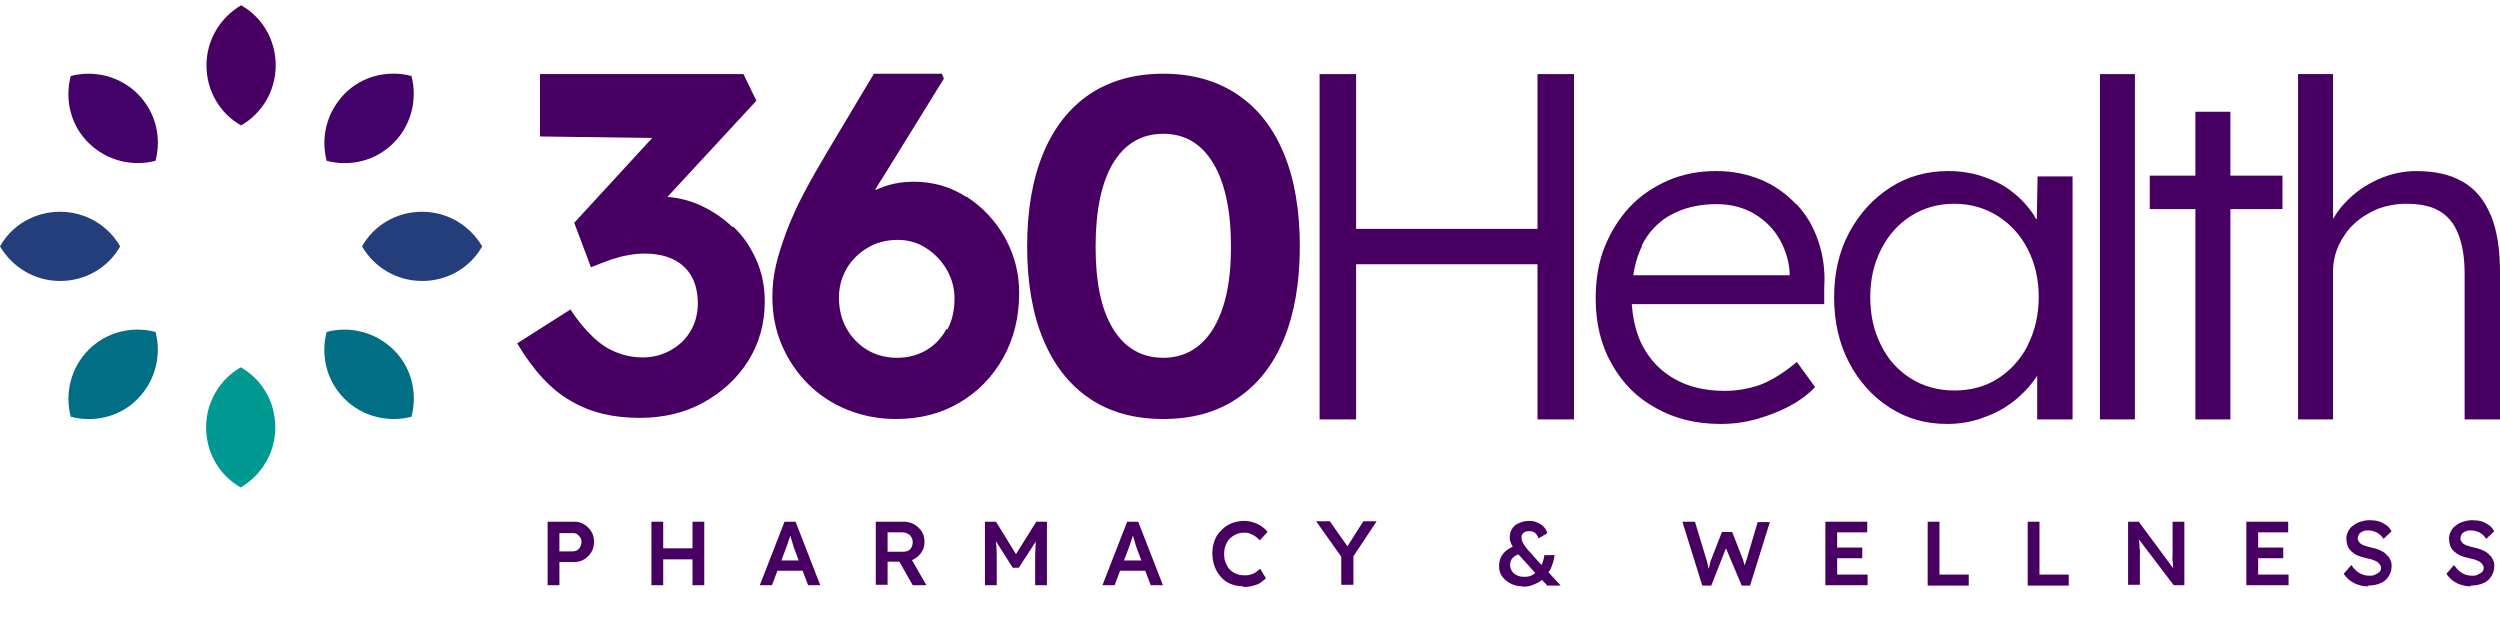
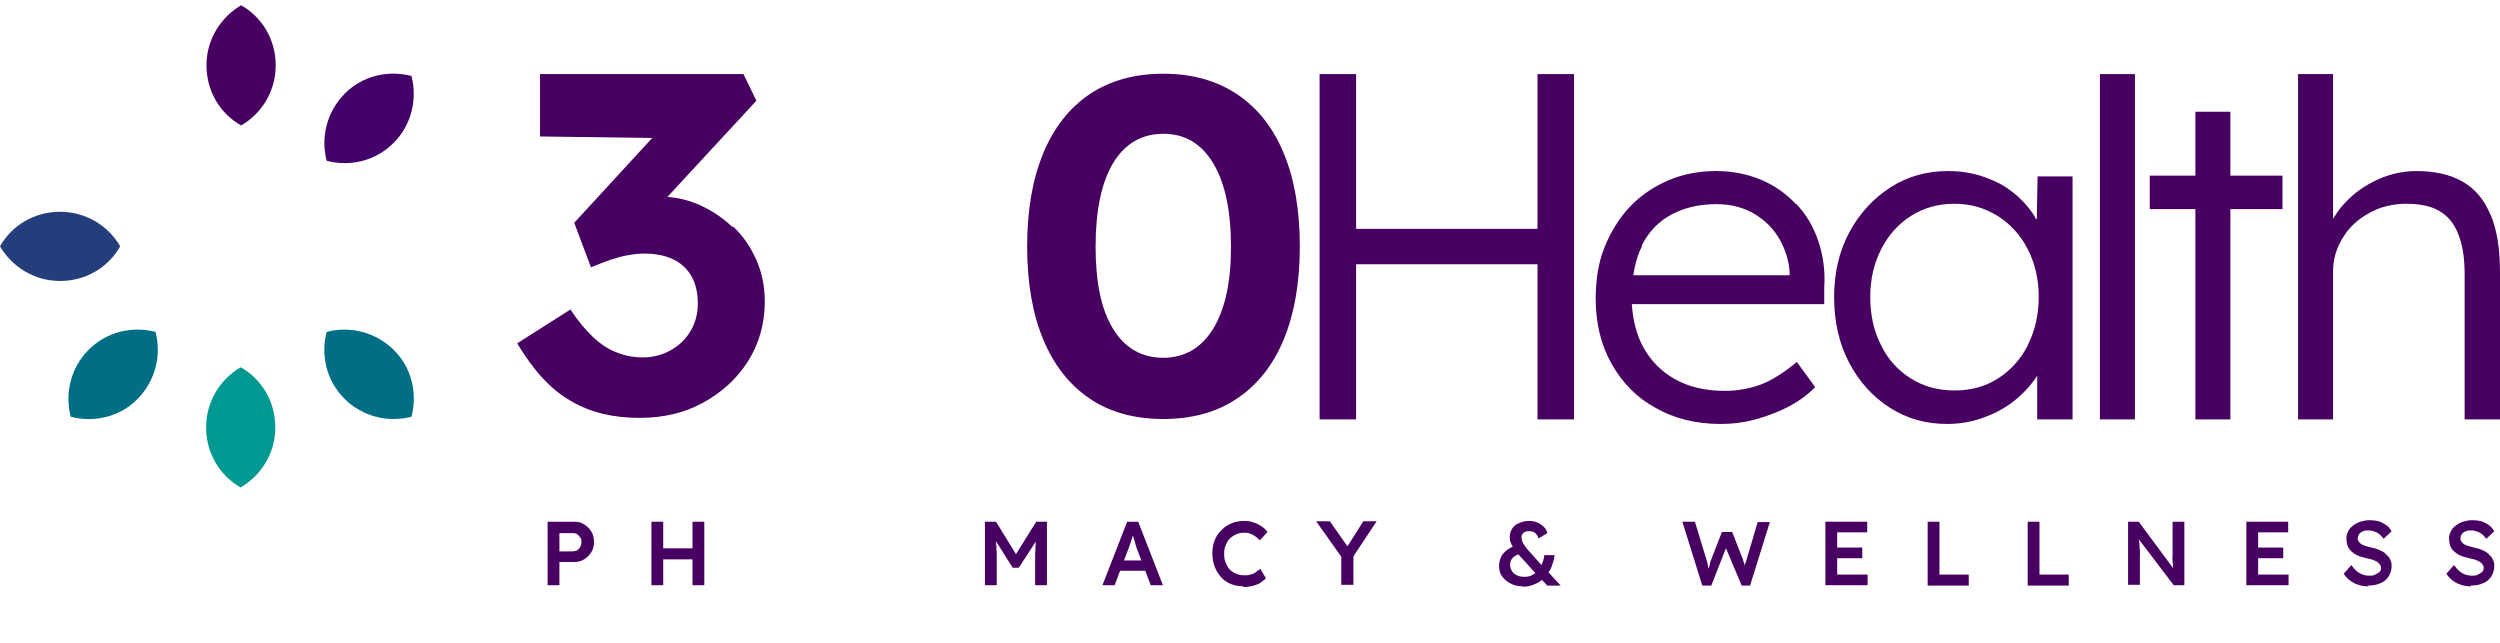
<svg xmlns="http://www.w3.org/2000/svg" width="237" height="61" viewBox="0 0 237 61" fill="none">
  <g id="360">
    <path id="Vector" d="M170.269 19.352C169.332 18.379 168.251 17.586 166.953 17.045C165.655 16.505 164.249 16.216 162.699 16.216C161.04 16.216 159.526 16.505 158.12 17.117C156.714 17.73 155.488 18.559 154.479 19.641C153.47 20.723 152.677 22.02 152.1 23.462C151.523 24.904 151.271 26.563 151.271 28.329C151.271 30.637 151.775 32.727 152.785 34.494C153.794 36.297 155.164 37.703 156.967 38.676C158.733 39.685 160.788 40.19 163.095 40.19C164.285 40.19 165.403 40.046 166.556 39.721C167.674 39.397 168.719 39 169.657 38.496C170.594 37.991 171.423 37.378 172.072 36.693L170.342 34.314C169.044 35.395 167.854 36.116 166.773 36.513C165.691 36.873 164.609 37.054 163.528 37.054C161.689 37.054 160.103 36.693 158.769 35.936C157.471 35.215 156.462 34.169 155.741 32.836C155.128 31.682 154.804 30.348 154.695 28.834H172.937V27.284C173.045 25.662 172.829 24.183 172.36 22.813C171.892 21.444 171.207 20.29 170.269 19.317V19.352ZM155.633 23.282C156.282 21.984 157.219 21.011 158.409 20.362C159.598 19.713 161.04 19.352 162.699 19.352C164.105 19.352 165.33 19.677 166.34 20.29C167.349 20.903 168.142 21.696 168.719 22.705C169.26 23.679 169.584 24.724 169.657 25.77V26.094H154.84C154.984 25.049 155.272 24.111 155.669 23.318L155.633 23.282Z" fill="#470062" />
    <path id="Vector_2" d="M69.47 21.553C68.533 20.652 67.451 19.931 66.226 19.39C65.288 18.993 64.315 18.741 63.27 18.669L71.706 9.548L70.48 7.024H51.192V12.937L61.828 13.081L54.437 21.12L56.023 25.338C56.708 25.05 57.321 24.834 57.898 24.617C58.475 24.437 59.051 24.257 59.592 24.185C60.133 24.077 60.638 24.041 61.106 24.041C62.152 24.041 63.053 24.221 63.81 24.581C64.567 24.942 65.144 25.483 65.541 26.168C65.937 26.852 66.154 27.754 66.154 28.763C66.154 29.773 65.901 30.674 65.433 31.431C64.964 32.224 64.315 32.801 63.522 33.234C62.729 33.666 61.864 33.883 60.962 33.883C60.097 33.883 59.268 33.738 58.475 33.414C57.682 33.125 56.925 32.621 56.203 31.936C55.483 31.251 54.761 30.386 54.077 29.34L49.029 32.549C50.58 35.144 52.274 36.983 54.149 38.028C55.987 39.11 58.15 39.615 60.638 39.615C62.873 39.615 64.892 39.146 66.658 38.173C68.425 37.199 69.867 35.901 70.912 34.243C71.958 32.585 72.499 30.71 72.499 28.583C72.499 27.177 72.246 25.879 71.706 24.653C71.165 23.428 70.444 22.346 69.47 21.445V21.553Z" fill="#470062" />
-     <path id="Vector_3" d="M91.607 18.668C90.093 17.695 88.434 17.226 86.596 17.226C85.658 17.226 84.721 17.37 83.784 17.695C83.495 17.803 83.243 17.911 82.954 18.019C83.171 17.659 83.387 17.262 83.639 16.902L89.48 7.456L89.299 6.988H82.846L78.412 14.414C77.619 15.748 76.898 17.01 76.249 18.236C75.6 19.462 75.059 20.651 74.627 21.769C74.194 22.922 73.834 24.004 73.581 25.049C73.329 26.095 73.221 27.14 73.221 28.15C73.221 29.772 73.509 31.286 74.122 32.728C74.735 34.134 75.564 35.36 76.609 36.406C77.655 37.451 78.917 38.28 80.359 38.857C81.801 39.434 83.315 39.722 84.937 39.722C87.172 39.722 89.191 39.218 90.958 38.172C92.724 37.127 94.094 35.721 95.104 33.918C96.113 32.115 96.618 30.061 96.618 27.753C96.618 25.843 96.149 24.112 95.248 22.49C94.347 20.904 93.121 19.606 91.607 18.632V18.668ZM89.732 31.178C89.263 32.043 88.651 32.692 87.821 33.197C86.992 33.666 86.091 33.918 85.046 33.918C84 33.918 83.027 33.666 82.197 33.161C81.368 32.656 80.719 31.971 80.251 31.142C79.782 30.313 79.53 29.303 79.53 28.222C79.53 27.212 79.782 26.311 80.251 25.482C80.719 24.653 81.404 24.004 82.234 23.499C83.063 22.994 84.036 22.742 85.118 22.742C86.091 22.742 86.992 22.994 87.821 23.535C88.651 24.076 89.263 24.725 89.768 25.59C90.237 26.419 90.489 27.321 90.489 28.294C90.489 29.412 90.273 30.385 89.804 31.25L89.732 31.178Z" fill="#470062" />
    <path id="Vector_4" d="M117.274 8.935C115.327 7.637 112.984 6.988 110.28 6.988C107.577 6.988 105.233 7.637 103.286 8.935C101.376 10.232 99.898 12.107 98.888 14.559C97.879 17.01 97.374 19.93 97.374 23.355C97.374 26.78 97.879 29.736 98.888 32.151C99.898 34.603 101.376 36.478 103.286 37.776C105.197 39.073 107.54 39.722 110.28 39.722C113.02 39.722 115.364 39.073 117.274 37.776C119.221 36.478 120.699 34.603 121.709 32.151C122.718 29.7 123.223 26.78 123.223 23.355C123.223 19.93 122.718 16.974 121.709 14.559C120.699 12.107 119.221 10.232 117.274 8.935ZM115.003 31.178C113.885 32.981 112.299 33.918 110.28 33.918C108.261 33.918 106.639 33.017 105.522 31.178C104.404 29.376 103.863 26.78 103.863 23.391C103.863 20.002 104.404 17.334 105.522 15.46C106.639 13.621 108.225 12.684 110.28 12.684C112.335 12.684 113.885 13.621 115.003 15.46C116.121 17.298 116.697 19.966 116.697 23.391C116.697 26.816 116.121 29.34 115.003 31.178Z" fill="#470062" />
    <path id="Vector_5" d="M145.755 21.697H128.559V7.024H125.098V39.759H128.559V25.05H145.755V39.759H149.216V7.024H145.755V21.697Z" fill="#470062" />
    <path id="Vector_6" d="M193.018 20.759C193.018 20.759 192.874 20.542 192.838 20.434C192.297 19.605 191.612 18.848 190.819 18.235C190.026 17.586 189.089 17.117 188.043 16.757C186.998 16.396 185.88 16.216 184.69 16.216C182.671 16.216 180.833 16.721 179.211 17.766C177.588 18.812 176.29 20.218 175.317 22.02C174.344 23.823 173.875 25.878 173.875 28.185C173.875 30.492 174.344 32.547 175.281 34.35C176.218 36.152 177.516 37.594 179.138 38.64C180.761 39.685 182.563 40.19 184.582 40.19C185.736 40.19 186.817 40.01 187.863 39.649C188.908 39.289 189.846 38.82 190.675 38.207C191.504 37.594 192.225 36.873 192.802 36.08C192.91 35.936 193.018 35.792 193.126 35.612V39.758H196.479V16.721H193.162L193.09 20.759H193.018ZM192.225 32.764C191.54 34.097 190.567 35.143 189.377 35.9C188.187 36.657 186.817 37.018 185.267 37.018C183.717 37.018 182.311 36.621 181.121 35.864C179.932 35.107 178.958 34.061 178.309 32.691C177.624 31.358 177.3 29.843 177.3 28.149C177.3 26.455 177.66 24.94 178.345 23.607C179.03 22.273 179.968 21.227 181.157 20.47C182.347 19.713 183.717 19.317 185.267 19.317C186.817 19.317 188.151 19.713 189.377 20.47C190.567 21.227 191.54 22.273 192.225 23.607C192.91 24.94 193.271 26.455 193.271 28.149C193.271 29.843 192.91 31.394 192.225 32.727V32.764Z" fill="#470062" />
    <path id="Vector_7" d="M202.391 7.024H199.074V39.759H202.391V7.024Z" fill="#470062" />
    <path id="Vector_8" d="M211.44 10.594H208.123V16.651H203.797V19.823H208.123V39.76H211.44V19.823H216.379V16.651H211.44V10.594Z" fill="#470062" />
    <path id="Vector_9" d="M236.098 20.363C235.521 18.957 234.656 17.912 233.467 17.227C232.277 16.542 230.835 16.218 229.068 16.218C227.843 16.218 226.617 16.47 225.427 17.011C224.237 17.551 223.192 18.272 222.327 19.21C221.858 19.678 221.498 20.219 221.173 20.76V7.024H217.856V39.759H221.173V25.735C221.173 24.87 221.353 24.041 221.714 23.247C222.074 22.49 222.543 21.805 223.156 21.229C223.769 20.652 224.526 20.183 225.355 19.823C226.22 19.498 227.122 19.318 228.095 19.318C229.321 19.318 230.366 19.498 231.195 19.967C232.025 20.435 232.637 21.157 233.034 22.166C233.431 23.139 233.647 24.401 233.647 25.951V39.759H237V25.771C237 23.608 236.711 21.805 236.134 20.399L236.098 20.363Z" fill="#470062" />
    <path id="Vector_10" d="M26.137 6.196C26.137 8.648 24.803 10.775 22.856 11.892C20.873 10.775 19.575 8.648 19.575 6.196C19.575 3.745 20.909 1.654 22.856 0.5C24.839 1.618 26.137 3.745 26.137 6.196Z" fill="#470062" />
-     <path id="Vector_11" d="M13.05 8.899C14.781 10.63 15.322 13.045 14.745 15.244C12.546 15.821 10.13 15.244 8.4 13.55C6.669 11.855 6.129 9.404 6.705 7.205C8.905 6.628 11.356 7.205 13.05 8.899Z" fill="#42026A" />
    <path id="Vector_12" d="M5.696 20.075C8.148 20.075 10.275 21.409 11.392 23.355C10.275 25.338 8.148 26.636 5.696 26.636C3.245 26.636 1.154 25.302 0 23.355C1.118 21.372 3.245 20.075 5.696 20.075Z" fill="#233E7A" />
    <path id="Vector_13" d="M8.4 33.162C10.13 31.432 12.545 30.891 14.745 31.468C15.321 33.667 14.745 36.082 13.05 37.813C11.356 39.543 8.904 40.084 6.705 39.507C6.128 37.308 6.705 34.856 8.4 33.162Z" fill="#006E85" />
    <path id="Vector_14" d="M19.539 40.514C19.539 38.063 20.873 35.936 22.82 34.818C24.802 35.936 26.1 38.063 26.1 40.514C26.1 42.966 24.767 45.057 22.82 46.211C20.837 45.093 19.539 42.966 19.539 40.514Z" fill="#009991" />
    <path id="Vector_15" d="M32.663 37.81C30.932 36.08 30.391 33.664 30.968 31.465C33.167 30.889 35.583 31.465 37.313 33.16C39.044 34.854 39.584 37.306 39.008 39.505C36.808 40.082 34.357 39.505 32.663 37.81Z" fill="#006E85" />
-     <path id="Vector_16" d="M40.016 26.636C37.565 26.636 35.438 25.302 34.32 23.355C35.438 21.372 37.565 20.075 40.016 20.075C42.468 20.075 44.559 21.409 45.712 23.355C44.595 25.338 42.468 26.636 40.016 26.636Z" fill="#233E7A" />
    <path id="Vector_17" d="M37.313 13.549C35.582 15.28 33.167 15.82 30.968 15.243C30.391 13.044 30.968 10.629 32.662 8.898C34.357 7.168 36.808 6.627 39.007 7.204C39.584 9.403 39.007 11.855 37.313 13.549Z" fill="#42026A" />
    <path id="Vector_18" d="M51.914 55.478V49.458H54.438C54.798 49.458 55.087 49.53 55.375 49.71C55.663 49.89 55.88 50.107 56.06 50.395C56.24 50.684 56.312 51.008 56.312 51.368C56.312 51.729 56.24 52.053 56.06 52.342C55.88 52.63 55.663 52.847 55.375 53.027C55.087 53.207 54.798 53.279 54.438 53.279H53.032V55.478H51.914ZM53.032 52.27H54.33C54.33 52.27 54.618 52.234 54.726 52.162C54.834 52.09 54.942 51.981 55.014 51.837C55.087 51.693 55.123 51.549 55.123 51.404C55.123 51.26 55.123 51.08 55.014 50.972C54.942 50.828 54.834 50.756 54.726 50.648C54.618 50.575 54.474 50.539 54.33 50.539H53.032V52.306V52.27Z" fill="#470062" />
    <path id="Vector_19" d="M61.756 55.478V49.458H62.873V55.478H61.756ZM62.224 53.027V51.981H66.19V53.027H62.224ZM65.649 55.478V49.458H66.767V55.478H65.649Z" fill="#470062" />
-     <path id="Vector_20" d="M72.03 55.478L74.374 49.458H75.419L77.762 55.478H76.609L75.311 52.053C75.311 52.053 75.239 51.873 75.203 51.729C75.167 51.585 75.095 51.404 75.059 51.224C74.987 51.044 74.95 50.9 74.914 50.72C74.878 50.575 74.842 50.467 74.806 50.395H75.022C75.022 50.395 74.95 50.648 74.914 50.792C74.878 50.936 74.806 51.08 74.77 51.224C74.734 51.368 74.662 51.513 74.626 51.657C74.59 51.801 74.518 51.945 74.482 52.053L73.184 55.478H72.066H72.03ZM73.112 54.108L73.508 53.135H76.248L76.645 54.108H73.076H73.112Z" fill="#470062" />
-     <path id="Vector_21" d="M83.026 55.478V49.458H85.658C86.019 49.458 86.343 49.53 86.668 49.71C86.956 49.89 87.208 50.107 87.389 50.395C87.569 50.684 87.641 51.008 87.641 51.368C87.641 51.729 87.569 52.017 87.389 52.306C87.208 52.594 86.992 52.81 86.668 52.991C86.379 53.171 86.055 53.243 85.658 53.243H84.144V55.442H83.062L83.026 55.478ZM84.144 52.306H85.694C85.694 52.306 86.019 52.27 86.127 52.198C86.235 52.126 86.343 52.017 86.415 51.873C86.487 51.729 86.523 51.585 86.523 51.404C86.523 51.224 86.487 51.044 86.379 50.9C86.307 50.756 86.163 50.648 86.019 50.575C85.874 50.503 85.694 50.467 85.478 50.467H84.144V52.306ZM86.523 55.478L84.973 52.738L86.127 52.522L87.821 55.478H86.487H86.523Z" fill="#470062" />
    <path id="Vector_22" d="M93.373 55.478V49.458H94.418L96.618 53.027H96.005L98.24 49.458H99.249V55.478H98.132V53.207C98.132 52.702 98.132 52.234 98.168 51.801C98.168 51.404 98.24 50.972 98.312 50.575L98.456 50.936L96.582 53.82H96.005L94.202 50.972L94.31 50.575C94.382 50.972 94.418 51.368 94.455 51.765C94.491 52.162 94.491 52.666 94.491 53.207V55.478H93.373Z" fill="#470062" />
-     <path id="Vector_23" d="M104.513 55.478L106.856 49.458H107.902L110.245 55.478H109.091L107.793 52.053C107.793 52.053 107.721 51.873 107.685 51.729C107.649 51.585 107.577 51.404 107.541 51.224C107.469 51.044 107.433 50.9 107.397 50.72C107.361 50.575 107.325 50.467 107.289 50.395H107.505C107.505 50.395 107.433 50.648 107.397 50.792C107.361 50.936 107.289 51.08 107.253 51.224C107.217 51.368 107.144 51.513 107.108 51.657C107.072 51.801 107 51.945 106.964 52.053L105.666 55.478H104.549H104.513ZM105.558 54.108L105.955 53.135H108.695L109.091 54.108H105.522H105.558Z" fill="#470062" />
+     <path id="Vector_23" d="M104.513 55.478L106.856 49.458H107.902L110.245 55.478H109.091L107.793 52.053C107.793 52.053 107.721 51.873 107.685 51.729C107.649 51.585 107.577 51.404 107.541 51.224C107.469 51.044 107.433 50.9 107.397 50.72C107.361 50.575 107.325 50.467 107.289 50.395H107.505C107.361 50.936 107.289 51.08 107.253 51.224C107.217 51.368 107.144 51.513 107.108 51.657C107.072 51.801 107 51.945 106.964 52.053L105.666 55.478H104.549H104.513ZM105.558 54.108L105.955 53.135H108.695L109.091 54.108H105.522H105.558Z" fill="#470062" />
    <path id="Vector_24" d="M117.888 55.584C117.455 55.584 117.059 55.512 116.698 55.368C116.338 55.224 116.013 55.007 115.761 54.719C115.508 54.431 115.292 54.106 115.148 53.709C115.004 53.313 114.932 52.916 114.932 52.448C114.932 51.979 115.004 51.618 115.148 51.222C115.292 50.825 115.508 50.537 115.797 50.248C116.085 49.96 116.41 49.744 116.77 49.6C117.131 49.455 117.527 49.383 117.96 49.383C118.248 49.383 118.537 49.419 118.825 49.528C119.114 49.6 119.366 49.744 119.582 49.888C119.799 50.032 120.015 50.212 120.159 50.429L119.438 51.222C119.438 51.222 119.15 50.934 118.969 50.825C118.825 50.717 118.645 50.645 118.465 50.573C118.284 50.501 118.104 50.501 117.96 50.501C117.708 50.501 117.455 50.537 117.203 50.645C116.951 50.753 116.77 50.898 116.59 51.042C116.41 51.222 116.302 51.438 116.193 51.691C116.085 51.943 116.049 52.195 116.049 52.52C116.049 52.844 116.085 53.097 116.193 53.349C116.302 53.601 116.41 53.818 116.59 53.998C116.77 54.178 116.987 54.322 117.203 54.394C117.455 54.503 117.708 54.539 117.996 54.539C118.176 54.539 118.357 54.539 118.537 54.467C118.717 54.431 118.897 54.358 119.041 54.25C119.186 54.142 119.33 54.034 119.474 53.926L120.015 54.827C120.015 54.827 119.69 55.115 119.474 55.26C119.258 55.404 118.969 55.476 118.717 55.548C118.429 55.62 118.14 55.656 117.852 55.656L117.888 55.584Z" fill="#470062" />
    <path id="Vector_25" d="M127.153 55.475V52.447L127.225 52.879L124.773 49.419H126.071L127.946 52.086H127.549L129.244 49.419H130.506L128.162 52.952L128.306 52.375V55.439H127.189L127.153 55.475Z" fill="#470062" />
    <path id="Vector_26" d="M144.385 55.584C143.952 55.584 143.591 55.512 143.231 55.332C142.87 55.151 142.618 54.935 142.402 54.647C142.185 54.358 142.113 54.034 142.113 53.673C142.113 53.241 142.221 52.844 142.474 52.52C142.726 52.195 143.087 51.943 143.555 51.763L144.204 52.484C143.844 52.556 143.591 52.7 143.411 52.88C143.231 53.06 143.159 53.277 143.159 53.565C143.159 53.782 143.231 53.998 143.339 54.142C143.447 54.322 143.591 54.431 143.808 54.539C144.024 54.647 144.24 54.683 144.529 54.683C144.781 54.683 144.997 54.647 145.214 54.539C145.43 54.431 145.61 54.286 145.791 54.106C145.971 53.926 146.079 53.709 146.187 53.457C146.295 53.205 146.367 52.916 146.403 52.628H147.377C147.341 52.988 147.233 53.313 147.124 53.637C147.016 53.962 146.836 54.214 146.656 54.467C146.475 54.719 146.259 54.935 146.043 55.079C145.79 55.26 145.538 55.368 145.25 55.476C144.961 55.584 144.673 55.62 144.348 55.62L144.385 55.584ZM146.656 55.476L145.935 54.719L145.646 54.431L144.24 52.88C144.06 52.7 143.916 52.52 143.772 52.34C143.627 52.159 143.519 51.979 143.411 51.835C143.303 51.654 143.231 51.51 143.195 51.366C143.123 51.222 143.123 51.078 143.123 50.934C143.123 50.645 143.195 50.357 143.339 50.14C143.483 49.888 143.7 49.708 143.988 49.6C144.276 49.455 144.601 49.383 144.961 49.383C145.214 49.383 145.502 49.419 145.718 49.528C145.971 49.636 146.151 49.744 146.331 49.924C146.512 50.104 146.62 50.285 146.692 50.537L145.863 51.042C145.754 50.789 145.646 50.609 145.502 50.501C145.358 50.393 145.178 50.357 144.961 50.357C144.817 50.357 144.673 50.357 144.565 50.429C144.457 50.465 144.385 50.537 144.312 50.645C144.24 50.753 144.24 50.861 144.24 51.006C144.24 51.114 144.276 51.258 144.348 51.402C144.421 51.546 144.529 51.727 144.637 51.871C144.745 52.015 144.889 52.195 144.997 52.303C145.142 52.448 145.25 52.556 145.322 52.664L146.331 53.782L146.692 54.142L147.954 55.512H146.62L146.656 55.476Z" fill="#470062" />
    <path id="Vector_27" d="M161.365 55.478L159.49 49.458H160.68L161.761 53.027C161.761 53.027 161.834 53.243 161.87 53.387C161.87 53.532 161.942 53.64 161.942 53.784C161.942 53.928 161.978 54.036 162.014 54.144C162.014 54.253 162.014 54.361 162.05 54.433H161.834C161.906 54.144 161.942 53.928 162.014 53.784C162.086 53.64 162.086 53.495 162.122 53.351C162.122 53.243 162.194 53.135 162.23 53.027L163.24 50.431H164.213L165.222 53.027C165.222 53.027 165.331 53.351 165.367 53.495C165.403 53.64 165.439 53.784 165.475 53.928C165.511 54.072 165.547 54.217 165.583 54.361H165.367C165.367 54.361 165.403 54.144 165.403 54.072C165.403 54 165.403 53.892 165.403 53.856C165.403 53.784 165.403 53.712 165.403 53.64C165.403 53.568 165.403 53.495 165.475 53.387C165.475 53.279 165.547 53.171 165.583 53.027L166.628 49.494H167.782L165.907 55.514H165.114L163.564 51.837H163.672L162.23 55.514H161.401L161.365 55.478Z" fill="#470062" />
    <path id="Vector_28" d="M173.046 55.478V49.458H177.012V50.467H174.163V54.469H177.048V55.478H173.046ZM173.551 52.919V51.909H176.543V52.919H173.551Z" fill="#470062" />
    <path id="Vector_29" d="M182.743 55.478V49.458H183.861V54.469H186.637V55.514H182.743V55.478Z" fill="#470062" />
    <path id="Vector_30" d="M192.225 55.478V49.458H193.342V54.469H196.118V55.514H192.225V55.478Z" fill="#470062" />
    <path id="Vector_31" d="M201.742 55.478V49.458H202.752L206.249 54.181H206.068C206.068 54.181 206.032 53.892 205.996 53.712C205.996 53.532 205.996 53.351 205.96 53.171C205.924 52.991 205.96 52.81 205.96 52.594C205.96 52.378 205.96 52.198 205.96 51.945C205.96 51.729 205.96 51.477 205.96 51.26V49.458H207.078V55.478H206.068L202.535 50.828L202.752 50.756C202.752 51.08 202.788 51.368 202.824 51.585C202.824 51.801 202.824 52.017 202.86 52.162C202.896 52.306 202.86 52.45 202.86 52.558C202.86 52.666 202.86 52.775 202.86 52.847C202.86 52.919 202.86 53.027 202.86 53.099V55.442H201.742V55.478Z" fill="#470062" />
    <path id="Vector_32" d="M212.954 55.478V49.458H216.92V50.467H214.072V54.469H216.956V55.478H212.954ZM213.459 52.919V51.909H216.451V52.919H213.459Z" fill="#470062" />
    <path id="Vector_33" d="M224.563 55.586C224.202 55.586 223.878 55.55 223.59 55.442C223.301 55.37 223.049 55.225 222.796 55.045C222.544 54.865 222.364 54.649 222.184 54.396L222.905 53.567C223.193 53.964 223.445 54.216 223.734 54.36C223.986 54.504 224.311 54.577 224.635 54.577C224.815 54.577 224.996 54.577 225.176 54.468C225.32 54.396 225.464 54.324 225.572 54.216C225.681 54.108 225.717 54 225.717 53.855C225.717 53.747 225.717 53.675 225.645 53.567C225.608 53.495 225.536 53.423 225.464 53.351C225.392 53.279 225.284 53.206 225.176 53.17C225.068 53.134 224.96 53.062 224.815 53.026C224.671 52.99 224.527 52.954 224.347 52.918C224.022 52.846 223.77 52.774 223.517 52.666C223.265 52.558 223.085 52.413 222.905 52.269C222.76 52.125 222.616 51.945 222.544 51.728C222.472 51.512 222.436 51.296 222.436 51.043C222.436 50.791 222.508 50.575 222.616 50.358C222.724 50.142 222.869 49.962 223.085 49.818C223.265 49.673 223.517 49.529 223.77 49.457C224.022 49.385 224.311 49.313 224.599 49.313C224.923 49.313 225.248 49.349 225.5 49.421C225.753 49.493 226.005 49.637 226.221 49.782C226.438 49.926 226.582 50.142 226.726 50.358L225.969 51.08C225.969 51.08 225.717 50.755 225.572 50.647C225.428 50.539 225.284 50.431 225.104 50.395C224.923 50.322 224.779 50.286 224.563 50.286C224.347 50.286 224.166 50.286 224.022 50.358C223.878 50.431 223.734 50.503 223.662 50.611C223.59 50.719 223.517 50.863 223.517 51.007C223.517 51.115 223.517 51.224 223.59 51.296C223.626 51.368 223.698 51.476 223.806 51.548C223.914 51.62 224.022 51.692 224.166 51.728C224.311 51.764 224.491 51.837 224.671 51.873C224.996 51.945 225.284 52.017 225.536 52.125C225.789 52.233 226.005 52.341 226.185 52.522C226.366 52.702 226.51 52.846 226.582 53.026C226.69 53.206 226.726 53.423 226.726 53.639C226.726 54.036 226.618 54.36 226.438 54.649C226.257 54.937 226.005 55.153 225.645 55.297C225.32 55.442 224.923 55.514 224.455 55.514L224.563 55.586Z" fill="#470062" />
    <path id="Vector_34" d="M234.296 55.586C233.936 55.586 233.611 55.55 233.323 55.442C233.035 55.37 232.782 55.225 232.53 55.045C232.277 54.865 232.097 54.649 231.917 54.396L232.638 53.567C232.926 53.964 233.179 54.216 233.467 54.36C233.72 54.504 234.044 54.577 234.368 54.577C234.549 54.577 234.729 54.577 234.909 54.468C235.053 54.396 235.198 54.324 235.306 54.216C235.414 54.108 235.45 54 235.45 53.855C235.45 53.747 235.45 53.675 235.378 53.567C235.342 53.495 235.27 53.423 235.198 53.351C235.126 53.279 235.017 53.206 234.909 53.17C234.801 53.134 234.693 53.062 234.549 53.026C234.405 52.99 234.26 52.954 234.08 52.918C233.756 52.846 233.503 52.774 233.251 52.666C232.999 52.558 232.818 52.413 232.638 52.269C232.494 52.125 232.35 51.945 232.277 51.728C232.205 51.512 232.169 51.296 232.169 51.043C232.169 50.791 232.241 50.575 232.35 50.358C232.458 50.142 232.602 49.962 232.818 49.818C232.999 49.673 233.251 49.529 233.503 49.457C233.756 49.385 234.044 49.313 234.332 49.313C234.657 49.313 234.981 49.349 235.234 49.421C235.486 49.493 235.738 49.637 235.955 49.782C236.171 49.926 236.315 50.142 236.459 50.358L235.702 51.08C235.702 51.08 235.45 50.755 235.306 50.647C235.162 50.539 235.017 50.431 234.837 50.395C234.657 50.322 234.513 50.286 234.296 50.286C234.08 50.286 233.9 50.286 233.756 50.358C233.611 50.431 233.467 50.503 233.395 50.611C233.323 50.719 233.251 50.863 233.251 51.007C233.251 51.115 233.251 51.224 233.323 51.296C233.359 51.368 233.431 51.476 233.539 51.548C233.647 51.62 233.756 51.692 233.9 51.728C234.044 51.764 234.224 51.837 234.405 51.873C234.729 51.945 235.017 52.017 235.27 52.125C235.522 52.233 235.738 52.341 235.919 52.522C236.099 52.702 236.243 52.846 236.315 53.026C236.423 53.206 236.459 53.423 236.459 53.639C236.459 54.036 236.351 54.36 236.171 54.649C235.991 54.937 235.738 55.153 235.378 55.297C235.053 55.442 234.657 55.514 234.188 55.514L234.296 55.586Z" fill="#470062" />
  </g>
</svg>